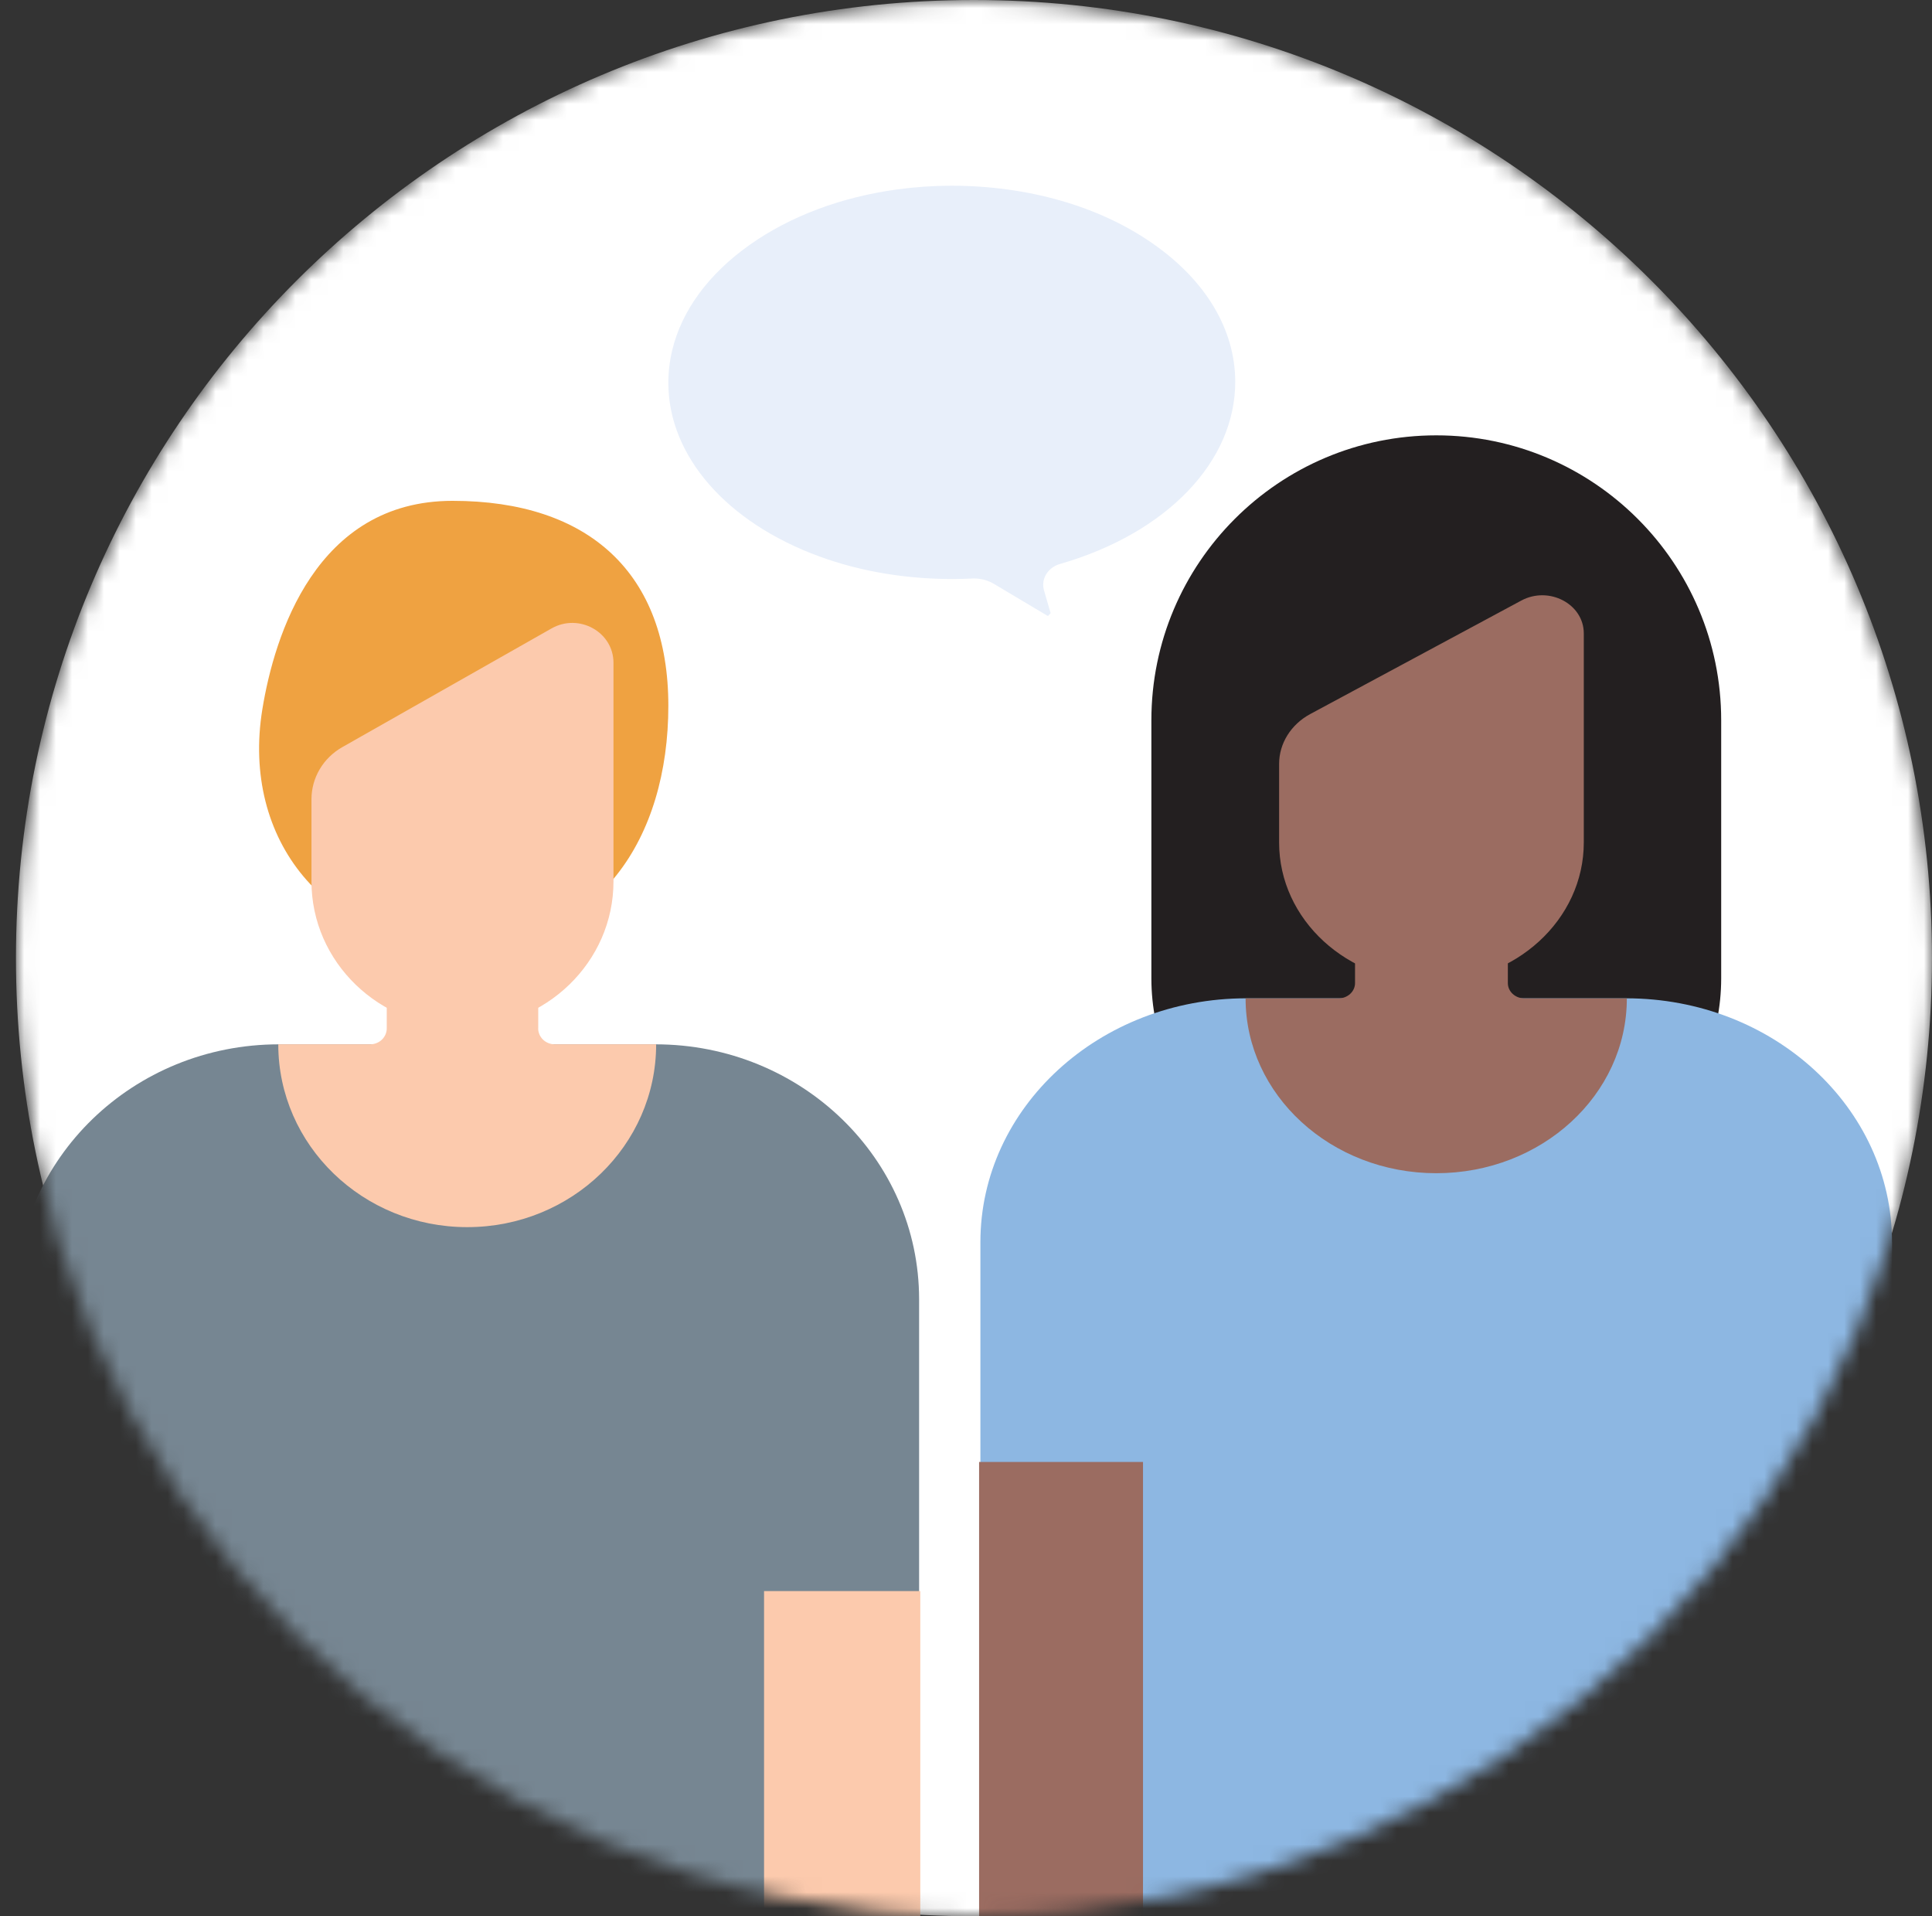
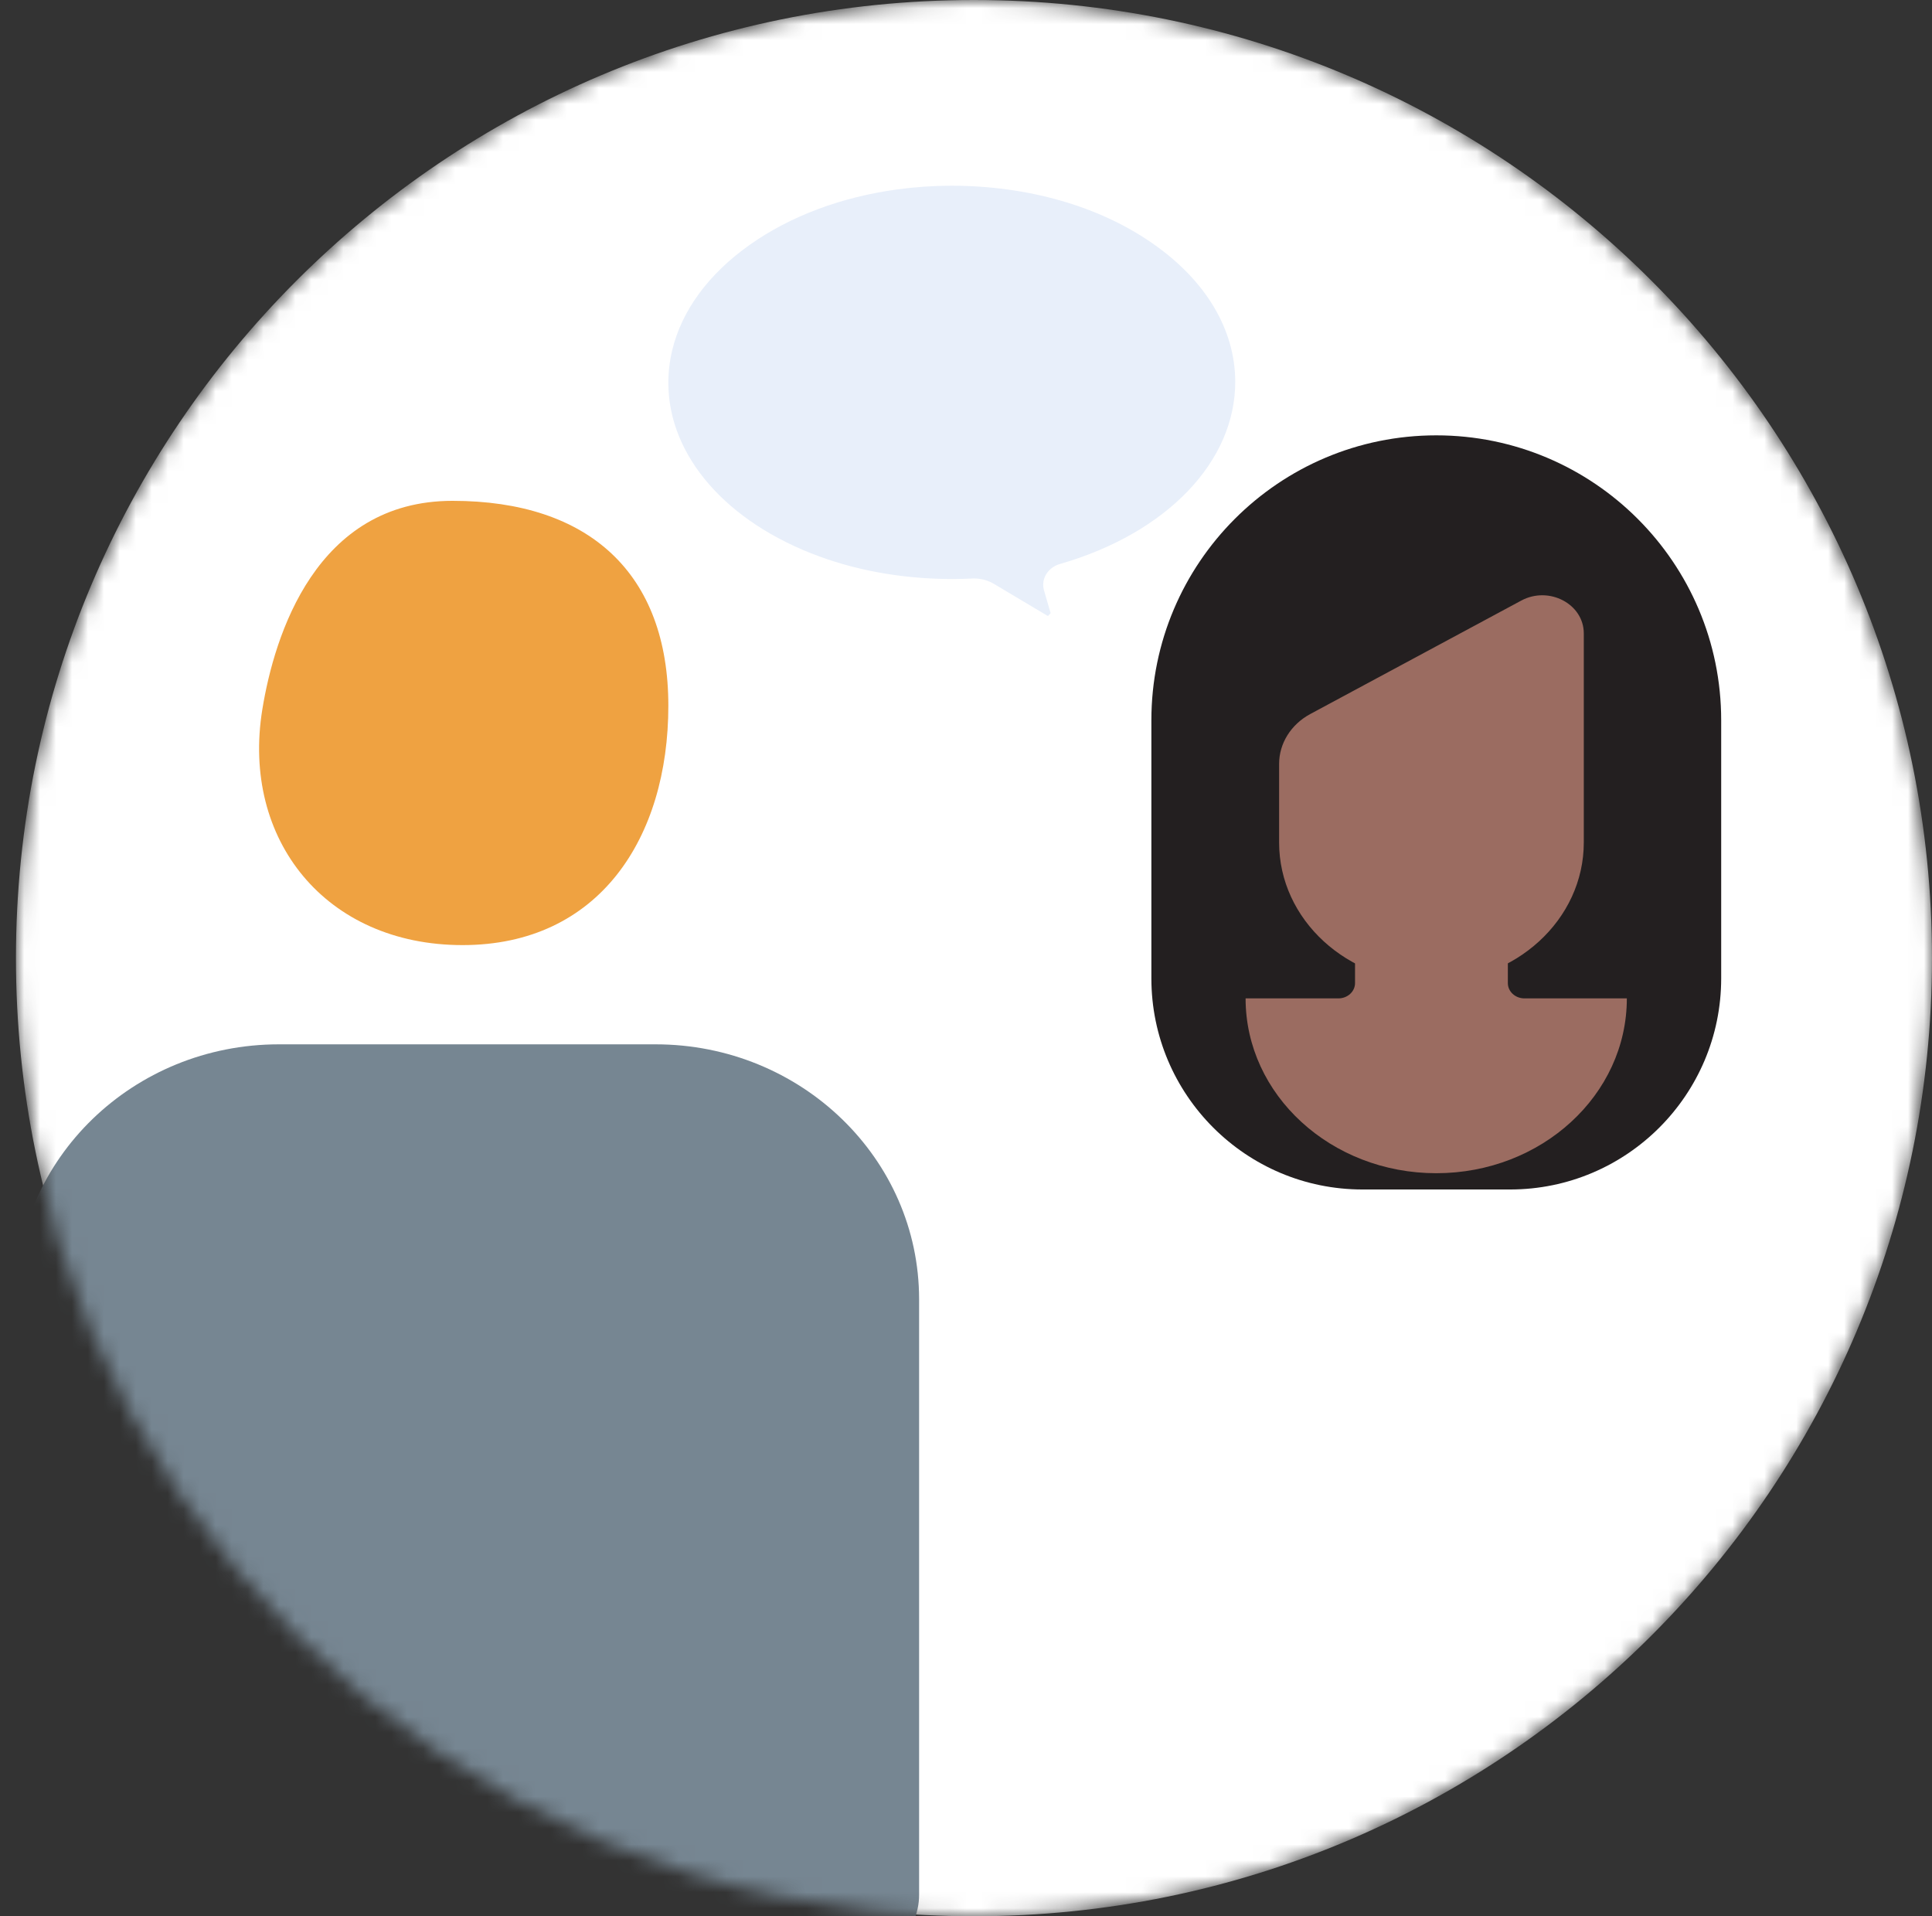
<svg xmlns="http://www.w3.org/2000/svg" width="121" height="120" viewBox="0 0 121 120" fill="none">
  <rect x="0" y="0" width="121" height="120" fill="#333333" stroke="none" />
  <mask id="mask0_536_38142" style="mask-type:alpha" maskUnits="userSpaceOnUse" x="0" y="0" width="121" height="120">
    <path d="M60.999 120C94.136 120 120.999 93.137 120.999 60C120.999 26.863 94.136 0 60.999 0C27.862 0 0.999 26.863 0.999 60C0.999 93.137 27.862 120 60.999 120Z" fill="white" />
  </mask>
  <g mask="url(#mask0_536_38142)">
    <path d="M60.999 120C94.136 120 120.999 93.137 120.999 60C120.999 26.863 94.136 0 60.999 0C27.862 0 0.999 26.863 0.999 60C0.999 93.137 27.862 120 60.999 120Z" fill="white" />
    <path d="M89.953 27.262C99.8 27.262 107.797 35.256 107.797 45.105V61.265C107.797 68.563 101.871 74.488 94.574 74.488H85.333C78.036 74.488 72.11 68.563 72.11 61.265V45.105C72.11 35.258 80.104 27.262 89.953 27.262Z" fill="#231F20" />
-     <path d="M118.501 77.787V115.863C118.501 118.122 116.505 119.953 114.04 119.953H65.863C63.399 119.953 61.402 118.122 61.402 115.863V77.787C61.402 69.353 68.857 62.516 78.053 62.516H101.845C111.042 62.516 118.496 69.353 118.496 77.787H118.501Z" fill="#8DB7E2" />
    <path d="M94.436 61.565V55.336H84.865V61.565C84.865 62.091 84.399 62.521 83.824 62.521H78.011C78.011 68.567 83.359 73.469 89.952 73.469C96.546 73.469 101.888 68.567 101.888 62.521H95.477C94.901 62.521 94.436 62.094 94.436 61.565Z" fill="#9B6C61" />
    <path d="M89.651 61.509C84.381 61.509 80.11 57.593 80.11 52.759V47.838C80.11 46.554 80.853 45.364 82.061 44.714L95.276 37.609C97.011 36.676 99.192 37.822 99.192 39.665V52.757C99.192 57.587 94.922 61.506 89.651 61.506V61.509Z" fill="#9B6C61" />
-     <path d="M71.586 91.551H61.32V125.896H71.586V91.551Z" fill="#9B6C61" />
    <path d="M41.858 44.193C41.858 52.472 37.523 59.184 28.967 59.184C20.41 59.184 15.101 52.593 16.43 44.422C17.185 39.789 19.785 31.363 28.342 31.363C36.899 31.363 41.858 35.914 41.858 44.193Z" fill="#EFA241" />
    <path d="M57.563 81.366V118.65C57.563 121.012 55.584 122.929 53.141 122.929H5.385C2.944 122.929 0.962 121.015 0.962 118.65V81.366C0.962 72.547 8.353 65.398 17.469 65.398H41.056C50.173 65.398 57.563 72.547 57.563 81.366Z" fill="#768692" />
-     <path d="M33.709 64.397V57.883H24.222V64.397C24.222 64.949 23.759 65.396 23.189 65.396H17.428C17.428 71.718 22.729 76.846 29.263 76.846C35.798 76.846 41.094 71.72 41.094 65.396H34.739C34.169 65.396 33.706 64.949 33.706 64.397H33.709Z" fill="#FCCAAD" />
-     <path d="M28.966 64.343C23.742 64.343 19.507 60.247 19.507 55.195V50.051C19.507 48.707 20.242 47.464 21.442 46.785L34.542 39.354C36.261 38.38 38.422 39.577 38.422 41.505V55.195C38.422 60.247 34.187 64.343 28.963 64.343H28.966Z" fill="#FCCAAD" />
-     <path d="M57.637 99.637H47.852V122.463H57.637V99.637Z" fill="#FCCAAD" />
    <path d="M72.17 15.233C68.828 12.909 64.381 11.629 59.555 11.629C58.407 11.633 57.278 11.714 56.176 11.864C52.7 12.34 49.508 13.528 46.964 15.325C44.367 17.16 42.692 19.456 42.099 21.938C41.937 22.616 41.855 23.308 41.858 24.008C41.878 28.562 45.499 32.715 51.313 34.844C53.833 35.77 56.685 36.26 59.666 36.26C60.07 36.26 60.468 36.247 60.99 36.224C61.444 36.224 61.876 36.34 62.244 36.561L65.57 38.542C65.597 38.56 65.623 38.566 65.65 38.566L65.799 38.395L65.385 36.97C65.18 36.262 65.623 35.535 66.388 35.317C73.076 33.389 77.383 28.899 77.362 23.88C77.347 20.613 75.505 17.544 72.17 15.233Z" fill="#E8EFFA" />
  </g>
</svg>